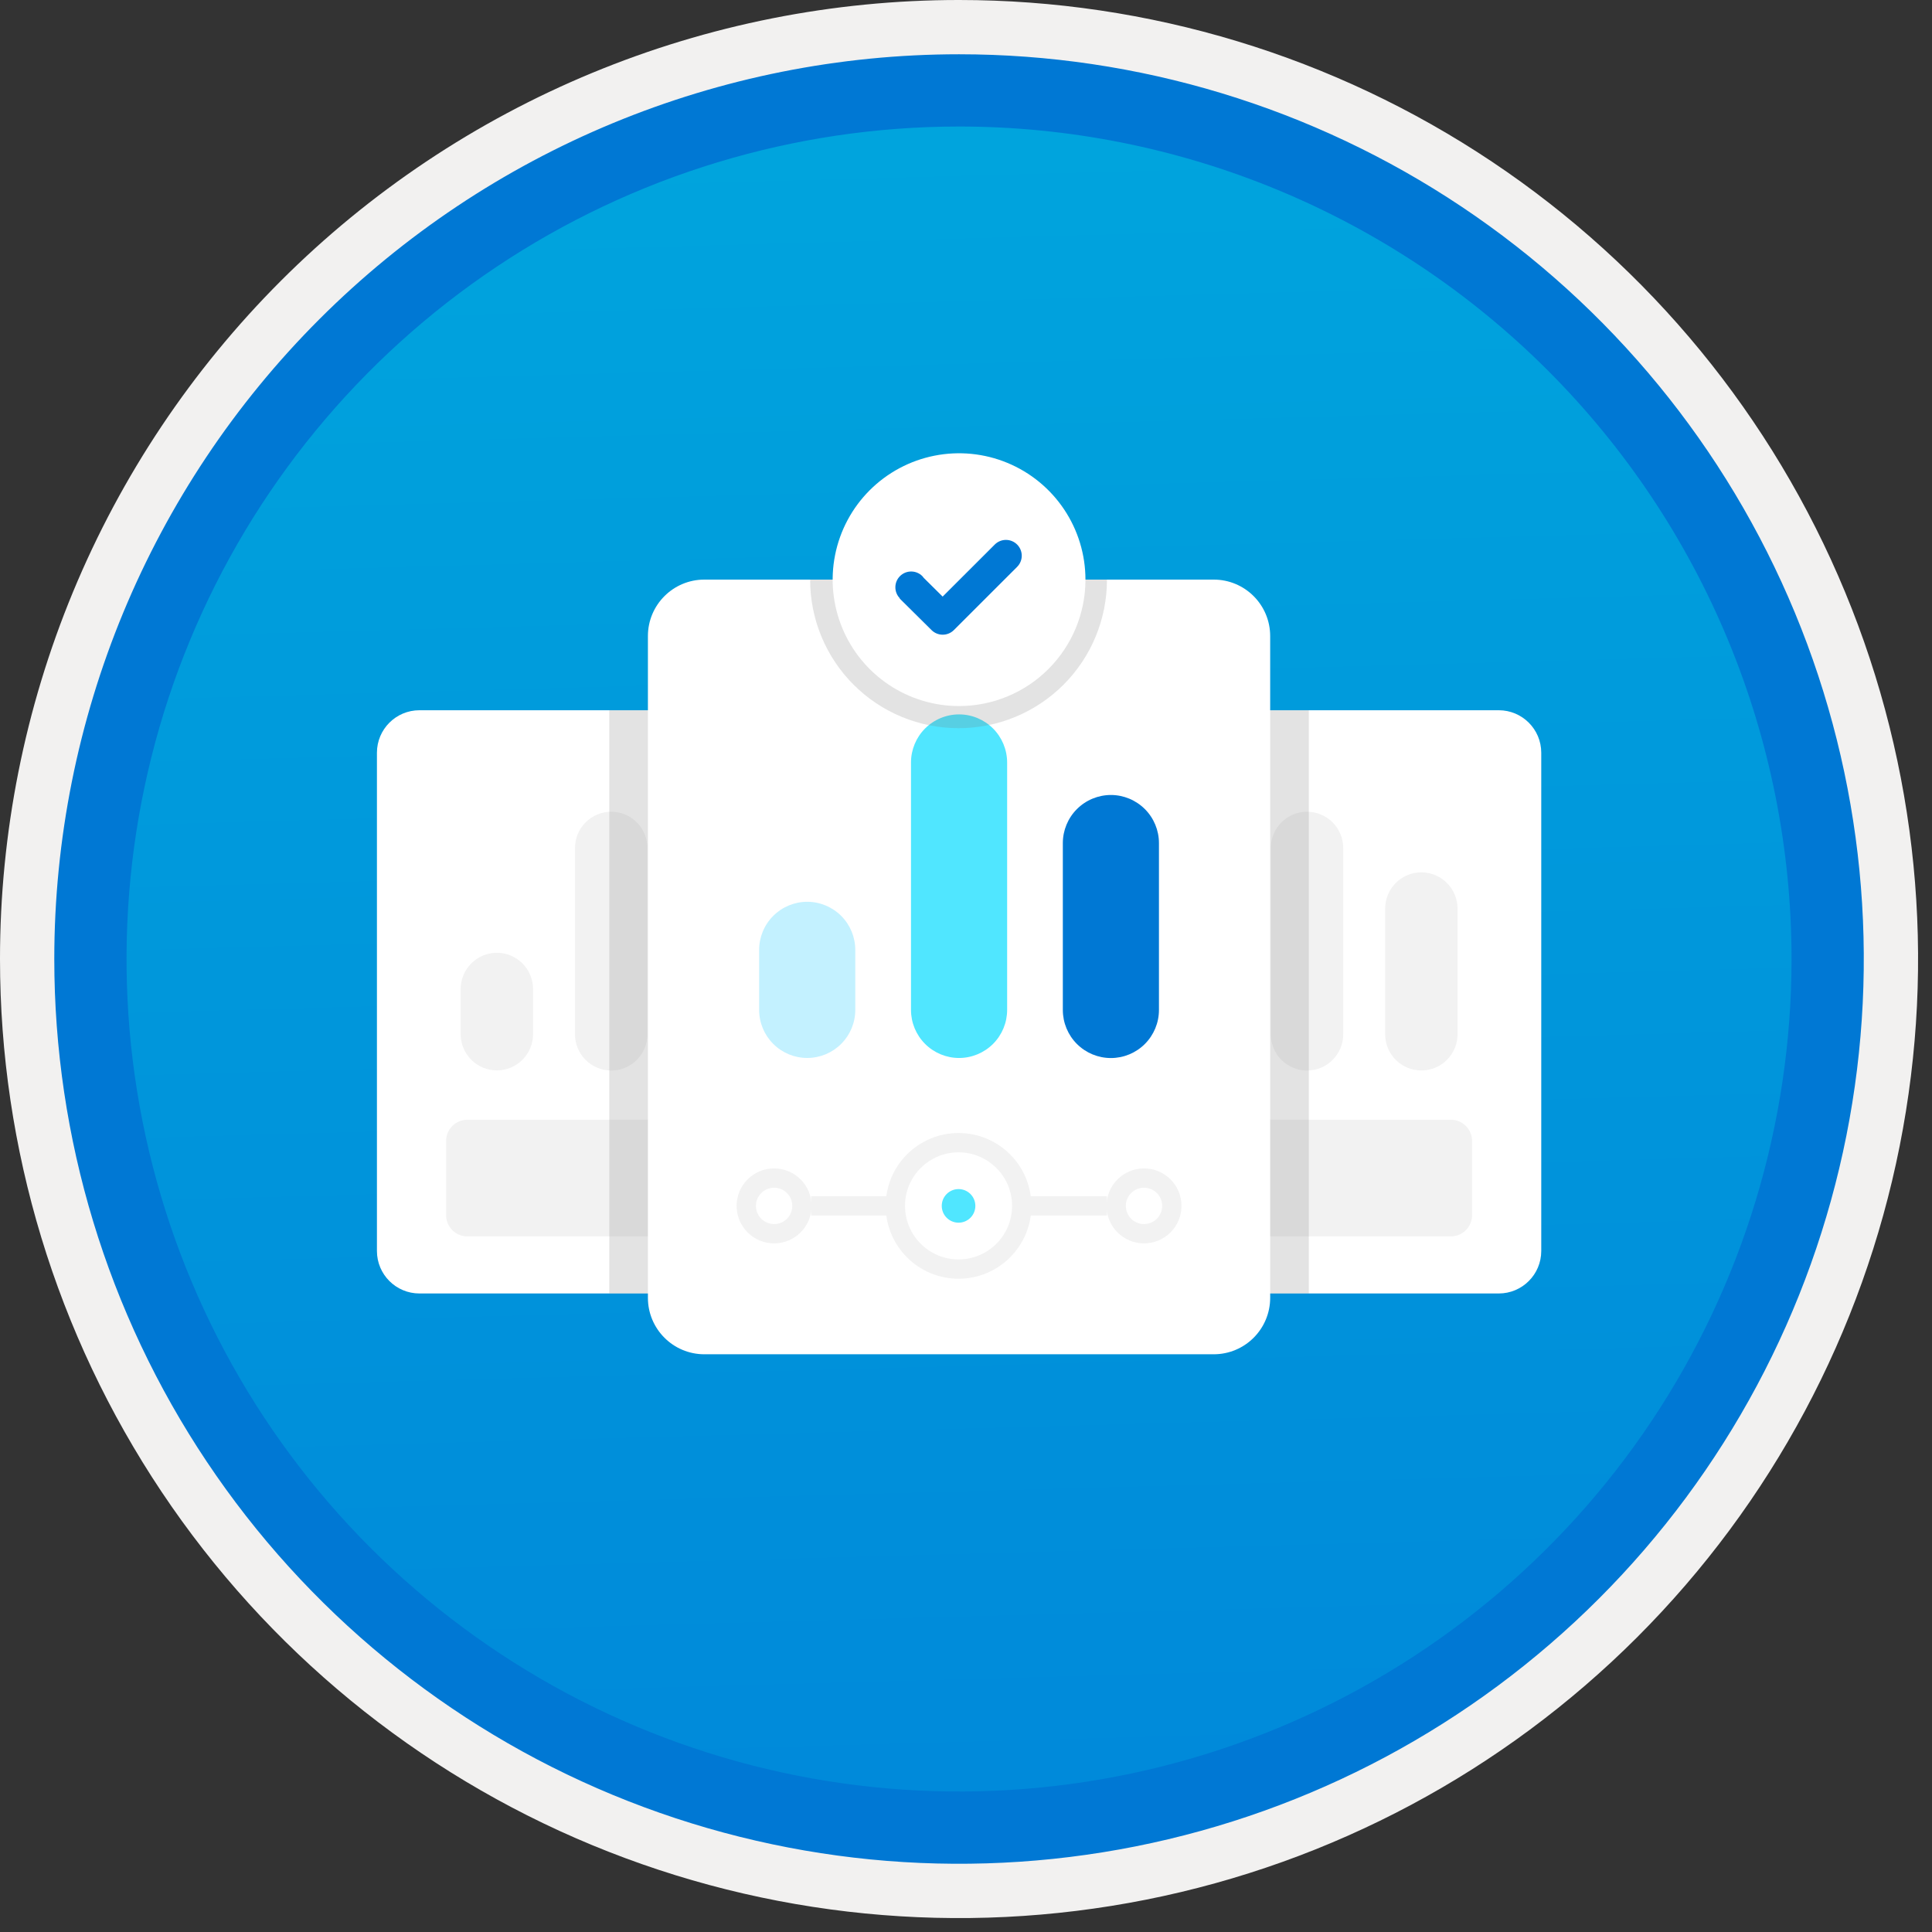
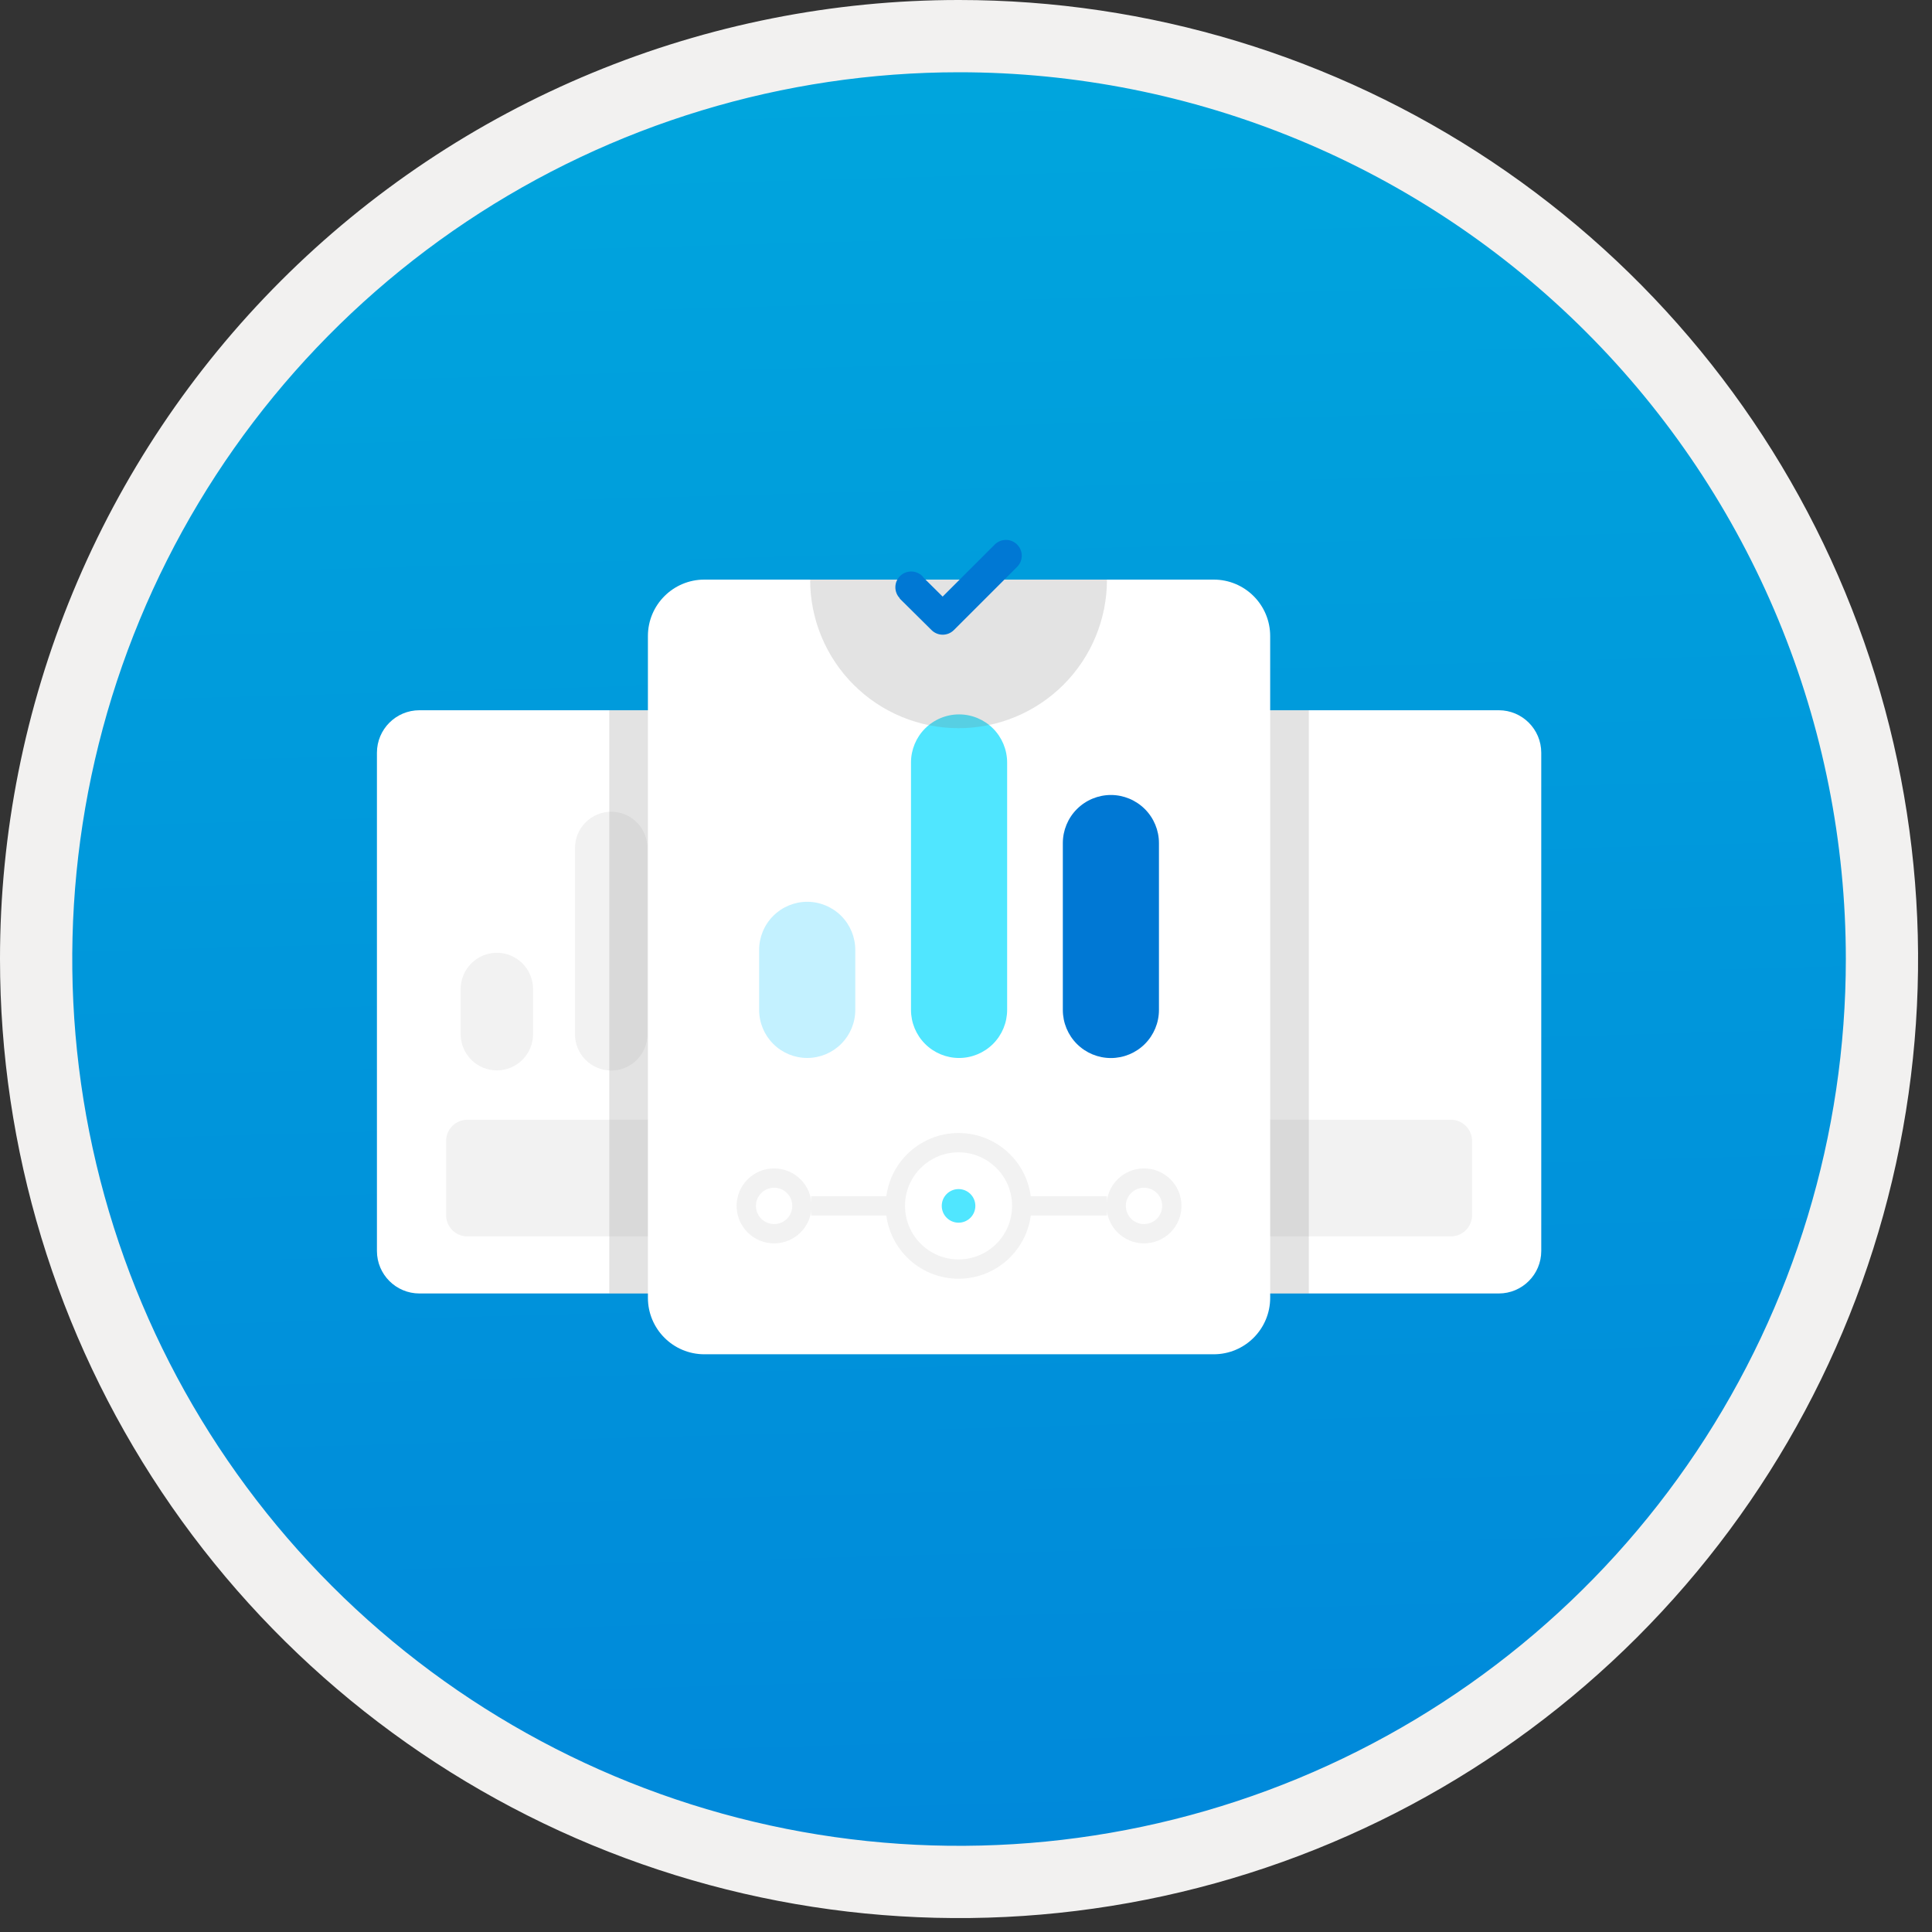
<svg xmlns="http://www.w3.org/2000/svg" width="100" height="100" viewBox="0 0 100 100" fill="none">
  <rect x="0" y="0" width="100" height="100" fill="#333333" stroke="none" />
  <g clip-path="url(#clip0)">
    <path d="M49.64 96.448C40.382 96.448 31.332 93.703 23.634 88.559C15.936 83.416 9.936 76.105 6.393 67.552C2.85 58.998 1.923 49.586 3.73 40.506C5.536 31.426 9.994 23.085 16.54 16.538C23.087 9.992 31.428 5.534 40.508 3.728C49.588 1.921 59 2.848 67.553 6.391C76.107 9.934 83.418 15.934 88.561 23.632C93.705 31.33 96.45 40.38 96.45 49.638C96.451 55.785 95.24 61.873 92.888 67.552C90.535 73.231 87.088 78.392 82.741 82.739C78.394 87.086 73.234 90.534 67.554 92.886C61.875 95.238 55.787 96.449 49.64 96.448V96.448Z" fill="url(#paint0_linear)" />
    <path fill-rule="evenodd" clip-rule="evenodd" d="M95.54 49.64C95.54 58.718 92.848 67.593 87.805 75.141C82.761 82.689 75.592 88.572 67.205 92.046C58.818 95.52 49.589 96.429 40.685 94.658C31.782 92.887 23.603 88.515 17.184 82.096C10.765 75.677 6.393 67.498 4.622 58.595C2.851 49.691 3.76 40.462 7.234 32.075C10.708 23.688 16.591 16.519 24.139 11.476C31.688 6.432 40.562 3.74 49.64 3.74C55.668 3.74 61.636 4.927 67.205 7.234C72.774 9.541 77.834 12.921 82.096 17.184C86.359 21.446 89.739 26.506 92.046 32.075C94.353 37.644 95.54 43.612 95.54 49.64V49.64ZM49.64 3.62732e-07C59.458 3.62732e-07 69.055 2.911 77.219 8.366C85.382 13.82 91.744 21.573 95.501 30.644C99.258 39.714 100.242 49.695 98.326 59.324C96.411 68.954 91.683 77.799 84.741 84.741C77.799 91.683 68.954 96.411 59.324 98.326C49.695 100.242 39.714 99.258 30.644 95.501C21.573 91.744 13.82 85.382 8.366 77.219C2.911 69.055 3.62732e-07 59.458 3.62732e-07 49.64C-0.001 43.121 1.283 36.666 3.777 30.643C6.271 24.62 9.928 19.147 14.537 14.537C19.147 9.928 24.62 6.271 30.643 3.777C36.666 1.283 43.121 -0.001 49.64 3.62732e-07V3.62732e-07Z" fill="#F2F1F0" />
-     <path fill-rule="evenodd" clip-rule="evenodd" d="M92.73 49.639C92.73 58.161 90.202 66.492 85.468 73.578C80.733 80.664 74.003 86.187 66.129 89.449C58.256 92.71 49.592 93.563 41.233 91.901C32.874 90.238 25.197 86.134 19.17 80.108C13.144 74.082 9.04 66.404 7.378 58.045C5.715 49.686 6.568 41.023 9.83 33.149C13.091 25.275 18.614 18.545 25.7 13.811C32.786 9.076 41.117 6.549 49.64 6.549C55.298 6.548 60.902 7.663 66.13 9.828C71.358 11.993 76.108 15.167 80.11 19.169C84.111 23.17 87.285 27.92 89.45 33.148C91.616 38.377 92.73 43.98 92.73 49.639V49.639ZM49.64 2.809C58.902 2.809 67.956 5.555 75.657 10.701C83.358 15.847 89.36 23.16 92.905 31.718C96.449 40.275 97.377 49.691 95.57 58.775C93.763 67.859 89.303 76.203 82.753 82.752C76.204 89.302 67.86 93.762 58.776 95.569C49.691 97.376 40.276 96.448 31.718 92.904C23.161 89.359 15.848 83.357 10.702 75.656C5.556 67.955 2.81 58.901 2.81 49.639C2.811 37.219 7.745 25.308 16.527 16.526C25.309 7.744 37.22 2.81 49.64 2.809V2.809Z" fill="#0078D4" />
    <path d="M41.559 36.762H21.71C20.495 36.762 19.51 37.747 19.51 38.962V64.75C19.51 65.965 20.495 66.95 21.71 66.95H41.559C42.774 66.95 43.759 65.965 43.759 64.75V38.962C43.759 37.747 42.774 36.762 41.559 36.762Z" fill="white" />
    <path d="M39.078 57.957H24.191C23.584 57.957 23.091 58.45 23.091 59.057V62.896C23.091 63.503 23.584 63.996 24.191 63.996H39.078C39.685 63.996 40.178 63.503 40.178 62.896V59.057C40.178 58.45 39.685 57.957 39.078 57.957Z" fill="#F2F2F2" />
    <path d="M25.717 49.316C25.221 49.317 24.745 49.514 24.393 49.866C24.042 50.217 23.845 50.693 23.844 51.19V53.53C23.844 54.027 24.042 54.503 24.393 54.854C24.744 55.206 25.221 55.403 25.717 55.403C26.214 55.403 26.691 55.206 27.042 54.854C27.393 54.503 27.59 54.027 27.59 53.53V51.19C27.59 50.693 27.392 50.217 27.041 49.866C26.69 49.514 26.214 49.317 25.717 49.316Z" fill="#F2F2F2" />
-     <path d="M37.552 45.152C37.055 45.153 36.579 45.35 36.228 45.702C35.877 46.053 35.679 46.529 35.679 47.025V53.53C35.678 53.776 35.726 54.02 35.82 54.248C35.914 54.476 36.052 54.683 36.226 54.857C36.4 55.032 36.606 55.17 36.834 55.264C37.062 55.359 37.306 55.407 37.552 55.407C37.798 55.407 38.042 55.359 38.27 55.264C38.497 55.17 38.704 55.032 38.878 54.857C39.052 54.683 39.19 54.476 39.284 54.248C39.377 54.02 39.425 53.776 39.425 53.53V47.025C39.424 46.529 39.227 46.053 38.876 45.702C38.524 45.35 38.048 45.153 37.552 45.152V45.152Z" fill="#F2F2F2" />
    <path d="M31.635 42.016C31.138 42.016 30.662 42.214 30.311 42.565C29.96 42.916 29.762 43.392 29.762 43.889V53.532C29.761 53.778 29.809 54.022 29.903 54.25C29.997 54.478 30.135 54.685 30.309 54.859C30.483 55.033 30.689 55.172 30.917 55.266C31.145 55.361 31.389 55.409 31.635 55.409C31.881 55.409 32.125 55.361 32.353 55.266C32.58 55.172 32.787 55.033 32.961 54.859C33.135 54.685 33.273 54.478 33.367 54.25C33.46 54.022 33.508 53.778 33.508 53.532V43.889C33.507 43.392 33.31 42.916 32.959 42.565C32.608 42.214 32.131 42.016 31.635 42.016V42.016Z" fill="#F2F2F2" />
    <path d="M77.576 36.762H57.727C56.512 36.762 55.527 37.747 55.527 38.962V64.75C55.527 65.965 56.512 66.95 57.727 66.95H77.576C78.79 66.95 79.775 65.965 79.775 64.75V38.962C79.775 37.747 78.79 36.762 77.576 36.762Z" fill="white" />
    <path d="M75.094 57.957H60.208C59.6 57.957 59.108 58.45 59.108 59.057V62.896C59.108 63.503 59.6 63.996 60.208 63.996H75.094C75.702 63.996 76.194 63.503 76.194 62.896V59.057C76.194 58.45 75.702 57.957 75.094 57.957Z" fill="#F2F2F2" />
    <path d="M61.734 49.316C61.237 49.317 60.761 49.514 60.41 49.866C60.059 50.217 59.861 50.693 59.861 51.19V53.53C59.861 54.027 60.058 54.503 60.41 54.854C60.761 55.206 61.237 55.403 61.734 55.403C62.231 55.403 62.707 55.206 63.058 54.854C63.41 54.503 63.607 54.027 63.607 53.53V51.19C63.606 50.693 63.409 50.217 63.058 49.866C62.707 49.514 62.23 49.317 61.734 49.316V49.316Z" fill="#F2F2F2" />
-     <path d="M73.568 45.152C73.072 45.153 72.596 45.35 72.245 45.702C71.894 46.053 71.696 46.529 71.695 47.025V53.53C71.695 53.776 71.743 54.02 71.837 54.248C71.93 54.476 72.068 54.683 72.242 54.857C72.416 55.032 72.623 55.17 72.851 55.264C73.078 55.359 73.322 55.407 73.568 55.407C73.815 55.407 74.059 55.359 74.286 55.264C74.514 55.17 74.72 55.032 74.894 54.857C75.068 54.683 75.206 54.476 75.3 54.248C75.394 54.02 75.442 53.776 75.442 53.53V47.025C75.441 46.529 75.243 46.053 74.892 45.702C74.541 45.35 74.065 45.153 73.568 45.152V45.152Z" fill="#F2F2F2" />
-     <path d="M67.651 42.016C67.155 42.016 66.679 42.214 66.328 42.565C65.977 42.916 65.779 43.392 65.778 43.889V53.532C65.778 53.778 65.826 54.022 65.92 54.25C66.013 54.478 66.151 54.685 66.325 54.859C66.499 55.033 66.706 55.172 66.934 55.266C67.161 55.361 67.405 55.409 67.651 55.409C67.898 55.409 68.142 55.361 68.369 55.266C68.597 55.172 68.803 55.033 68.977 54.859C69.151 54.685 69.289 54.478 69.383 54.25C69.477 54.022 69.525 53.778 69.525 53.532V43.889C69.524 43.392 69.326 42.916 68.975 42.565C68.624 42.214 68.148 42.016 67.651 42.016Z" fill="#F2F2F2" />
    <path opacity="0.2" d="M67.744 36.762H31.537V66.95H67.744V36.762Z" fill="#767676" />
    <path d="M62.822 30H36.458C34.844 30 33.536 31.308 33.536 32.922V67.175C33.536 68.789 34.844 70.097 36.458 70.097H62.822C64.436 70.097 65.744 68.789 65.744 67.175V32.922C65.744 31.308 64.436 30 62.822 30Z" fill="white" />
    <path d="M41.781 46.676C41.121 46.677 40.489 46.939 40.023 47.405C39.556 47.872 39.294 48.504 39.293 49.164V52.272C39.293 52.932 39.555 53.565 40.022 54.031C40.488 54.498 41.121 54.76 41.781 54.76C42.441 54.76 43.074 54.498 43.54 54.031C44.007 53.565 44.269 52.932 44.269 52.272V49.164C44.268 48.504 44.006 47.872 43.539 47.405C43.073 46.939 42.44 46.677 41.781 46.676V46.676Z" fill="#C3F1FF" />
    <path d="M57.5 41.148C56.84 41.149 56.208 41.412 55.741 41.878C55.275 42.344 55.013 42.977 55.012 43.636V52.276C55.012 52.936 55.274 53.568 55.74 54.035C56.207 54.502 56.84 54.764 57.5 54.764C58.159 54.764 58.792 54.502 59.259 54.035C59.725 53.568 59.987 52.936 59.987 52.276V43.636C59.987 42.977 59.724 42.344 59.258 41.878C58.791 41.412 58.159 41.149 57.5 41.148V41.148Z" fill="#0078D4" />
    <path d="M49.641 36.977C48.981 36.977 48.349 37.24 47.882 37.706C47.416 38.172 47.154 38.805 47.153 39.465V52.273C47.153 52.933 47.415 53.565 47.882 54.032C48.348 54.498 48.981 54.761 49.641 54.761C50.3 54.761 50.933 54.498 51.4 54.032C51.867 53.565 52.129 52.933 52.129 52.273V39.465C52.128 38.805 51.865 38.172 51.399 37.706C50.933 37.24 50.3 36.977 49.641 36.977Z" fill="#50E6FF" />
    <path opacity="0.2" fill-rule="evenodd" clip-rule="evenodd" d="M41.933 30V30C41.931 31.01 42.129 32.01 42.515 32.943C42.9 33.876 43.466 34.724 44.179 35.438C44.893 36.152 45.74 36.719 46.673 37.105C47.605 37.492 48.605 37.691 49.614 37.691C50.624 37.691 51.624 37.492 52.556 37.105C53.489 36.719 54.336 36.152 55.05 35.438C55.763 34.724 56.329 33.876 56.714 32.943C57.1 32.01 57.297 31.01 57.296 30V30H41.933Z" fill="#767676" />
    <path d="M41.988 62.418H57.293" stroke="#F2F2F2" stroke-miterlimit="10" />
    <path d="M40.067 63.857C40.863 63.857 41.508 63.212 41.508 62.417C41.508 61.621 40.863 60.977 40.067 60.977C39.272 60.977 38.627 61.621 38.627 62.417C38.627 63.212 39.272 63.857 40.067 63.857Z" stroke="#F2F2F2" stroke-miterlimit="10" />
    <path d="M59.214 63.857C60.009 63.857 60.654 63.212 60.654 62.417C60.654 61.621 60.009 60.977 59.214 60.977C58.418 60.977 57.773 61.621 57.773 62.417C57.773 63.212 58.418 63.857 59.214 63.857Z" stroke="#F2F2F2" stroke-miterlimit="10" />
    <path d="M49.614 65.687C51.421 65.687 52.885 64.222 52.885 62.416C52.885 60.609 51.421 59.145 49.614 59.145C47.808 59.145 46.343 60.609 46.343 62.416C46.343 64.222 47.808 65.687 49.614 65.687Z" fill="white" stroke="#F2F2F2" stroke-miterlimit="10" />
    <path d="M49.615 63.286C50.095 63.286 50.484 62.897 50.484 62.416C50.484 61.936 50.095 61.547 49.615 61.547C49.134 61.547 48.745 61.936 48.745 62.416C48.745 62.897 49.134 63.286 49.615 63.286Z" fill="#50E6FF" />
-     <path fill-rule="evenodd" clip-rule="evenodd" d="M49.64 36.545C48.346 36.545 47.082 36.162 46.006 35.443C44.93 34.724 44.091 33.702 43.596 32.507C43.101 31.311 42.971 29.996 43.224 28.727C43.476 27.458 44.099 26.292 45.014 25.377C45.929 24.462 47.095 23.839 48.364 23.587C49.633 23.334 50.949 23.464 52.144 23.959C53.339 24.454 54.361 25.293 55.08 26.369C55.799 27.444 56.183 28.709 56.183 30.003C56.183 31.738 55.493 33.402 54.266 34.629C53.039 35.856 51.376 36.545 49.64 36.545Z" fill="white" />
    <path fill-rule="evenodd" clip-rule="evenodd" d="M52.646 28.185C52.493 28.032 52.285 27.945 52.068 27.945C51.85 27.945 51.642 28.032 51.489 28.185L48.791 30.88L47.817 29.915C47.794 29.881 47.769 29.85 47.74 29.82C47.588 29.668 47.381 29.581 47.165 29.581C46.949 29.579 46.742 29.664 46.588 29.815C46.434 29.966 46.346 30.172 46.344 30.388C46.341 30.604 46.424 30.812 46.574 30.967L46.564 30.977L48.215 32.612C48.369 32.766 48.577 32.852 48.794 32.852C49.011 32.852 49.219 32.766 49.373 32.612L52.644 29.343L52.646 29.341C52.722 29.265 52.782 29.175 52.823 29.076C52.864 28.977 52.886 28.87 52.886 28.763C52.886 28.656 52.864 28.549 52.823 28.45C52.782 28.351 52.722 28.261 52.646 28.185V28.185Z" fill="#0078D4" />
  </g>
  <defs>
    <linearGradient id="paint0_linear" x1="47.87" y1="-15.155" x2="51.852" y2="130.613" gradientUnits="userSpaceOnUse">
      <stop stop-color="#00ABDE" />
      <stop offset="1" stop-color="#007ED8" />
    </linearGradient>
    <clipPath id="clip0">
      <rect width="99.28" height="99.28" fill="white" />
    </clipPath>
  </defs>
</svg>